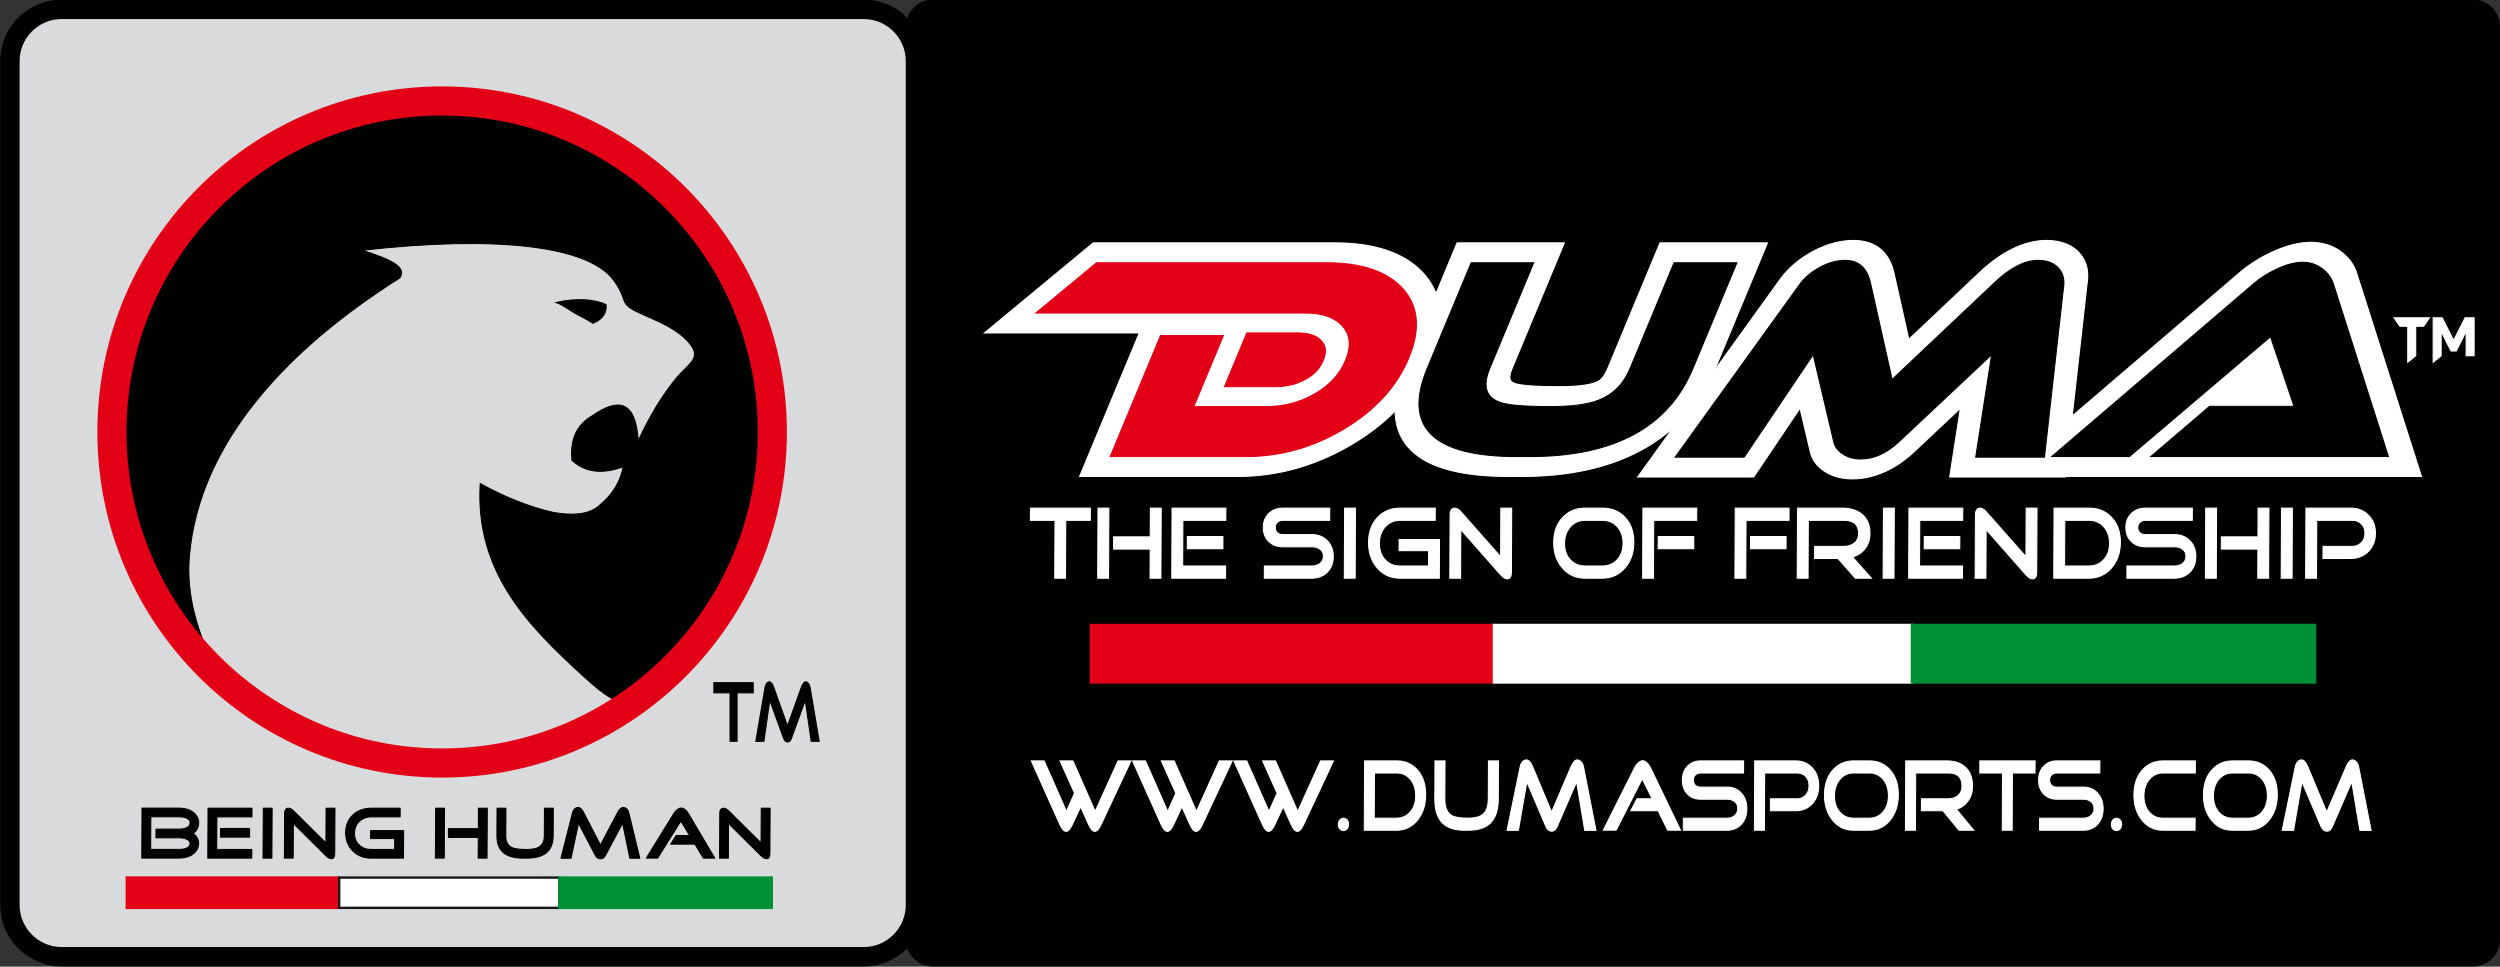
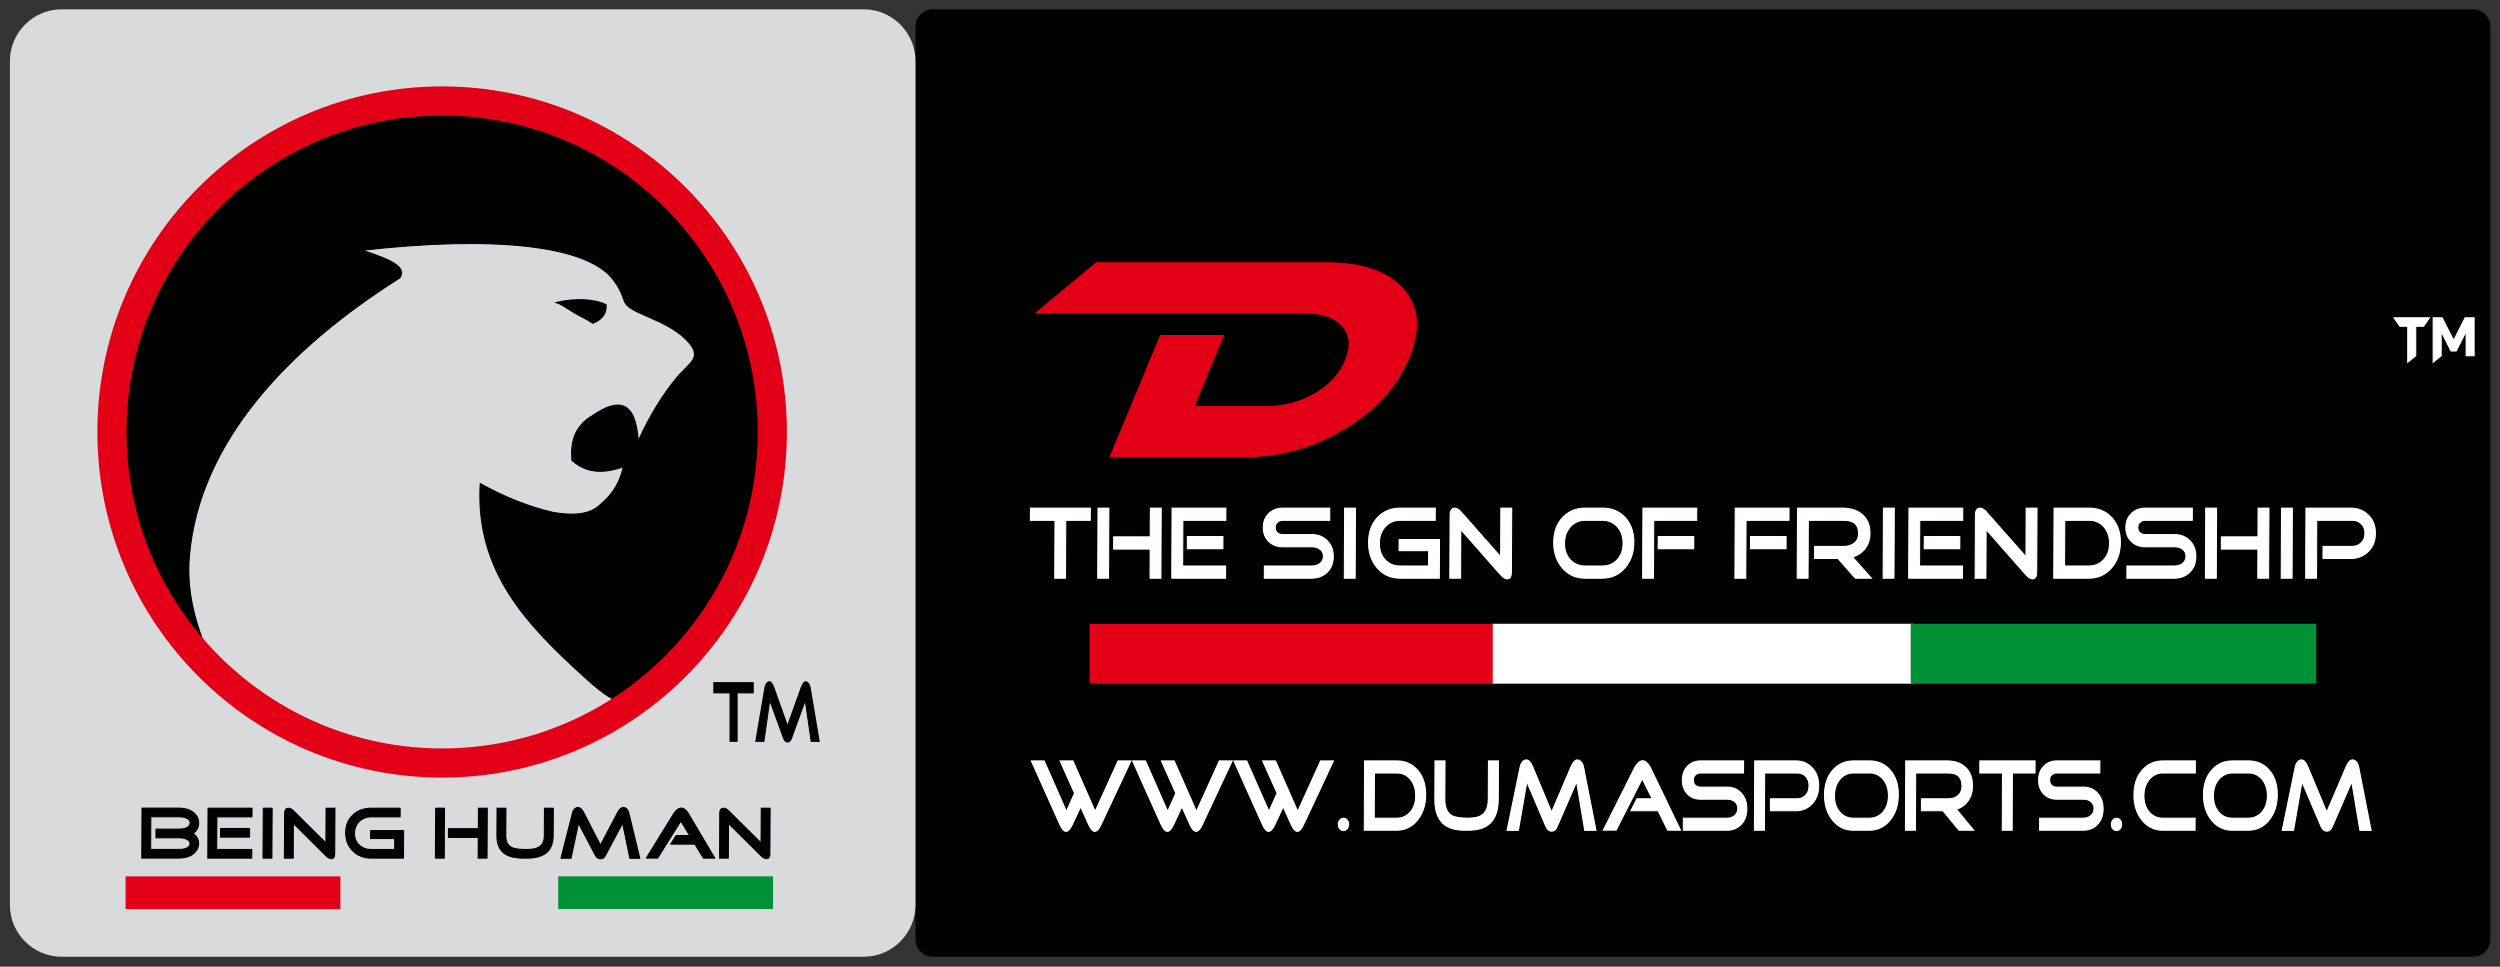
<svg xmlns="http://www.w3.org/2000/svg" width="514.9pt" height="199.1pt" viewBox="0 0 514.9 199.1" version="1.1">
  <rect x="0" y="0" width="514.9" height="199.1" fill="#333333" stroke="none" />
  <defs>
    <clipPath id="clip1">
      <path d="M 165 0 L 514.898 0 L 514.898 199.102 L 165 199.102 Z M 165 0 " />
    </clipPath>
    <clipPath id="clip2">
      <path d="M 0 0 L 212 0 L 212 199.102 L 0 199.102 Z M 0 0 " />
    </clipPath>
  </defs>
  <g id="surface1">
    <path style=" stroke:none;fill-rule:evenodd;fill:rgb(0%,0.784%,0%);fill-opacity:1;" d="M 192.109 1.922 L 509.363 1.922 C 511.32 1.922 512.918 3.52 512.918 5.477 L 512.918 193.496 C 512.918 195.453 511.32 197.051 509.363 197.051 L 192.109 197.051 C 190.152 197.051 188.551 195.453 188.551 193.496 L 188.551 5.477 C 188.551 3.52 190.152 1.922 192.109 1.922 Z M 192.109 1.922 " />
    <g clip-path="url(#clip1)" clip-rule="nonzero">
-       <path style="fill:none;stroke-width:40;stroke-linecap:butt;stroke-linejoin:miter;stroke:rgb(0%,0.784%,0%);stroke-opacity:1;stroke-miterlimit:4;" d="M 1921.094 1971.781 L 5093.633 1971.781 C 5113.203 1971.781 5129.18 1955.805 5129.18 1936.234 L 5129.18 56.039 C 5129.18 36.469 5113.203 20.492 5093.633 20.492 L 1921.094 20.492 C 1901.523 20.492 1885.508 36.469 1885.508 56.039 L 1885.508 1936.234 C 1885.508 1955.805 1901.523 1971.781 1921.094 1971.781 Z M 1921.094 1971.781 " transform="matrix(0.1,0,0,-0.1,0,199.1)" />
-     </g>
+       </g>
    <path style=" stroke:none;fill-rule:evenodd;fill:rgb(85.156%,85.547%,85.938%);fill-opacity:1;" d="M 12.688 1.922 L 177.902 1.922 C 183.758 1.922 188.551 6.711 188.551 12.57 L 188.551 186.402 C 188.551 192.262 183.758 197.051 177.902 197.051 L 12.688 197.051 C 6.828 197.051 2.039 192.262 2.039 186.402 L 2.039 12.57 C 2.039 6.711 6.828 1.922 12.688 1.922 Z M 12.688 1.922 " />
    <g clip-path="url(#clip2)" clip-rule="nonzero">
-       <path style="fill:none;stroke-width:40;stroke-linecap:butt;stroke-linejoin:miter;stroke:rgb(0%,0.784%,0%);stroke-opacity:1;stroke-miterlimit:4;" d="M 126.875 1971.781 L 1779.023 1971.781 C 1837.578 1971.781 1885.508 1923.891 1885.508 1865.297 L 1885.508 126.977 C 1885.508 68.383 1837.578 20.492 1779.023 20.492 L 126.875 20.492 C 68.281 20.492 20.391 68.383 20.391 126.977 L 20.391 1865.297 C 20.391 1923.891 68.281 1971.781 126.875 1971.781 Z M 126.875 1971.781 " transform="matrix(0.1,0,0,-0.1,0,199.1)" />
-     </g>
+       </g>
    <path style="fill-rule:evenodd;fill:rgb(100%,100%,100%);fill-opacity:1;stroke-width:2.16;stroke-linecap:butt;stroke-linejoin:miter;stroke:rgb(100%,100%,100%);stroke-opacity:1;stroke-miterlimit:4;" d="M 2245.586 919.359 L 2195.039 919.359 L 2194.531 800.18 L 2172.344 800.18 L 2172.891 919.359 L 2122.188 919.359 L 2122.266 944.477 L 2245.703 944.477 Z M 2390.977 800.18 L 2368.633 800.18 L 2368.906 860.18 L 2293.594 860.18 L 2293.711 885.297 L 2369.023 885.297 L 2369.297 944.477 L 2391.641 944.477 Z M 2283.164 800.18 L 2260.82 800.18 L 2261.484 944.477 L 2283.828 944.477 Z M 2518.633 860.805 L 2445.352 860.805 L 2445.469 885.922 L 2518.75 885.922 Z M 2524.18 800.18 L 2413.359 800.18 L 2413.984 944.477 L 2524.805 944.477 L 2524.688 919.359 L 2436.25 919.359 L 2435.82 825.297 L 2524.297 825.297 Z M 2746.016 844.789 C 2745.977 831.078 2741.602 820.102 2732.93 811.82 C 2724.609 804.047 2714.258 800.18 2701.875 800.18 L 2603.984 800.18 L 2604.102 825.297 L 2701.992 825.297 C 2708.125 825.297 2713.438 826.859 2717.969 829.945 C 2723.125 833.734 2725.703 838.891 2725.742 845.375 C 2725.781 851.859 2723.164 856.859 2717.93 860.375 C 2713.555 863.344 2708.281 864.828 2702.148 864.828 L 2641.68 864.828 C 2630.547 864.828 2621.211 868.266 2613.711 875.18 C 2605.742 882.641 2601.797 892.484 2601.836 904.789 C 2601.875 916.859 2605.938 926.625 2613.984 934.125 C 2621.523 941.039 2630.898 944.477 2642.031 944.477 L 2738.75 944.477 L 2738.633 919.359 L 2641.914 919.359 C 2637.656 919.359 2634.023 918.031 2631.016 915.297 C 2627.969 912.641 2626.484 909.047 2626.445 904.516 C 2626.445 899.867 2627.93 896.273 2630.898 893.734 C 2633.906 891.234 2637.539 889.945 2641.797 889.945 L 2702.266 889.945 C 2714.688 889.945 2724.961 885.922 2733.203 877.914 C 2741.797 869.477 2746.094 858.422 2746.016 844.789 Z M 2791.094 800.18 L 2768.75 800.18 L 2769.375 944.477 L 2791.719 944.477 Z M 2964.453 800.18 L 2882.93 800.18 C 2864.297 800.18 2848.867 807.133 2836.719 821.078 C 2824.57 835.023 2818.555 852.641 2818.672 873.891 C 2818.75 895.023 2824.883 912.055 2836.992 925.023 C 2849.141 938.031 2864.688 944.477 2883.594 944.477 L 2956.094 944.477 L 2955.977 919.359 L 2883.477 919.359 C 2871.211 919.359 2861.055 914.867 2853.086 906.039 C 2845.078 897.133 2841.055 885.727 2840.977 871.82 C 2840.938 858.031 2844.844 846.82 2852.773 838.188 C 2860.703 829.594 2870.781 825.297 2883.047 825.297 L 2942.227 825.297 L 2942.344 856.82 L 2881.484 856.82 L 2881.602 879.828 L 2964.805 879.828 Z M 3112.891 812.641 C 3112.852 803.344 3110.039 798.695 3104.375 798.695 C 3100.273 798.695 3095.625 801.586 3090.547 807.328 L 3008.672 900.297 L 3008.242 800.18 L 2986.055 800.18 L 2986.641 932.016 C 2986.68 935.375 2987.5 938.305 2989.141 940.766 C 2990.781 943.227 2993.086 944.477 2996.094 944.477 C 3000.234 944.477 3004.492 941.977 3008.828 937.055 L 3090.703 844.359 L 3091.133 944.477 L 3113.516 944.477 Z M 3365.078 873.891 C 3365 852.641 3358.828 835.023 3346.602 821.078 C 3334.414 807.133 3318.906 800.18 3300.117 800.18 L 3264.258 800.18 C 3245.586 800.18 3230.195 807.133 3218.047 821.078 C 3205.898 835.023 3199.883 852.641 3199.961 873.891 C 3200.078 895.023 3206.172 912.055 3218.32 925.023 C 3230.469 938.031 3245.977 944.477 3264.883 944.477 L 3300.781 944.477 C 3319.805 944.477 3335.312 938.031 3347.266 925.023 C 3359.219 912.055 3365.156 895.023 3365.078 873.891 Z M 3342.891 871.82 C 3342.969 885.727 3339.023 897.133 3331.133 906.039 C 3323.203 914.867 3313.047 919.359 3300.664 919.359 L 3264.766 919.359 C 3252.5 919.359 3242.383 914.867 3234.375 906.039 C 3226.406 897.133 3222.383 885.727 3222.305 871.82 C 3222.227 858.031 3226.172 846.82 3234.062 838.188 C 3241.992 829.594 3252.109 825.297 3264.375 825.297 L 3300.234 825.297 C 3312.617 825.297 3322.812 829.594 3330.82 838.188 C 3338.789 846.82 3342.852 858.031 3342.891 871.82 Z M 3488.438 860.805 L 3415.156 860.805 L 3415.273 885.922 L 3488.555 885.922 Z M 3494.492 919.359 L 3406.016 919.359 L 3405.508 800.18 L 3383.164 800.18 L 3383.789 944.477 L 3494.609 944.477 Z M 3678.516 860.805 L 3605.273 860.805 L 3605.352 885.922 L 3678.633 885.922 Z M 3684.609 919.359 L 3596.133 919.359 L 3595.586 800.18 L 3573.242 800.18 L 3573.867 944.477 L 3684.727 944.477 Z M 3854.258 800.18 L 3821.172 800.18 L 3785.469 840.727 L 3737.227 840.727 L 3737.344 865.648 L 3797.422 865.648 C 3805.703 865.648 3812.656 867.719 3818.32 871.82 C 3824.727 876.586 3827.93 883.383 3827.969 892.289 C 3828.047 910.297 3817.969 919.359 3797.695 919.359 L 3724.414 919.359 L 3723.867 800.18 L 3701.523 800.18 L 3702.188 944.477 L 3794.219 944.477 C 3810.742 944.477 3824.062 940.453 3834.18 932.406 C 3845.781 923.266 3851.562 909.828 3851.445 892.055 C 3851.406 879.945 3847.969 869.516 3841.172 860.805 C 3834.883 852.641 3826.328 846.938 3815.547 843.695 Z M 3900.82 800.18 L 3878.477 800.18 L 3879.141 944.477 L 3901.484 944.477 Z M 4036.328 860.805 L 3963.086 860.805 L 3963.203 885.922 L 4036.445 885.922 Z M 4041.875 800.18 L 3931.055 800.18 L 3931.719 944.477 L 4042.539 944.477 L 4042.422 919.359 L 3953.945 919.359 L 3953.516 825.297 L 4041.992 825.297 Z M 4194.844 812.641 C 4194.805 803.344 4191.953 798.695 4186.328 798.695 C 4182.188 798.695 4177.578 801.586 4172.461 807.328 L 4090.625 900.297 L 4090.156 800.18 L 4068.008 800.18 L 4068.594 932.016 C 4068.633 935.375 4069.453 938.305 4071.055 940.766 C 4072.695 943.227 4075.039 944.477 4078.047 944.477 C 4082.188 944.477 4086.406 941.977 4090.781 937.055 L 4172.656 844.359 L 4173.086 944.477 L 4195.43 944.477 Z M 4367.188 873.891 C 4367.07 852.641 4360.938 835.023 4348.711 821.078 C 4336.523 807.133 4321.016 800.18 4302.227 800.18 L 4229.922 800.18 L 4230.547 944.477 L 4302.891 944.477 C 4321.797 944.477 4337.266 938.031 4349.297 925.023 C 4361.328 912.055 4367.266 895.023 4367.188 873.891 Z M 4344.805 871.82 C 4344.883 885.727 4340.938 897.133 4333.047 906.039 C 4325.117 914.867 4315.039 919.359 4302.773 919.359 L 4252.617 919.359 L 4252.188 825.297 L 4302.344 825.297 C 4314.609 825.297 4324.766 829.594 4332.734 838.188 C 4340.742 846.82 4344.766 858.031 4344.805 871.82 Z M 4522.578 844.789 C 4522.539 831.078 4518.164 820.102 4509.453 811.82 C 4501.172 804.047 4490.82 800.18 4478.438 800.18 L 4380.547 800.18 L 4380.664 825.297 L 4478.555 825.297 C 4484.688 825.297 4490 826.859 4494.531 829.945 C 4499.688 833.734 4502.266 838.891 4502.305 845.375 C 4502.344 851.859 4499.727 856.859 4494.492 860.375 C 4490.117 863.344 4484.844 864.828 4478.711 864.828 L 4418.242 864.828 C 4407.07 864.828 4397.773 868.266 4390.273 875.18 C 4382.305 882.641 4378.359 892.484 4378.398 904.789 C 4378.438 916.859 4382.5 926.625 4390.547 934.125 C 4398.086 941.039 4407.461 944.477 4418.594 944.477 L 4515.312 944.477 L 4515.195 919.359 L 4418.477 919.359 C 4414.219 919.359 4410.586 918.031 4407.578 915.297 C 4404.531 912.641 4403.008 909.047 4403.008 904.516 C 4403.008 899.867 4404.453 896.273 4407.461 893.734 C 4410.469 891.234 4414.102 889.945 4418.359 889.945 L 4478.828 889.945 C 4491.211 889.945 4501.523 885.922 4509.766 877.914 C 4518.359 869.477 4522.656 858.422 4522.578 844.789 Z M 4672.461 800.18 L 4650.117 800.18 L 4650.391 860.18 L 4575.039 860.18 L 4575.156 885.297 L 4650.508 885.297 L 4650.742 944.477 L 4673.125 944.477 Z M 4564.648 800.18 L 4542.305 800.18 L 4542.93 944.477 L 4565.273 944.477 Z M 4720.742 800.18 L 4698.398 800.18 L 4699.023 944.477 L 4721.367 944.477 Z M 4892.461 892.484 C 4892.383 876.703 4887.188 863.969 4876.875 854.281 C 4867.305 845.219 4855.352 840.727 4840.938 840.727 L 4784.414 840.727 L 4784.531 865.648 L 4844.609 865.648 C 4851.992 865.648 4858.203 868.109 4863.242 873.07 C 4868.281 878.031 4870.82 884.516 4870.859 892.68 C 4870.898 900.883 4868.438 907.328 4863.438 912.133 C 4858.438 916.938 4852.266 919.359 4844.883 919.359 L 4771.602 919.359 L 4771.094 800.18 L 4748.711 800.18 L 4749.375 944.477 L 4841.406 944.477 C 4855.82 944.477 4867.734 939.867 4877.227 930.727 C 4887.461 921.156 4892.539 908.422 4892.461 892.484 Z M 4892.461 892.484 " transform="matrix(0.1,0,0,-0.1,0,199.1)" />
    <path style="fill-rule:evenodd;fill:rgb(0%,0.784%,0%);fill-opacity:1;stroke-width:2.16;stroke-linecap:butt;stroke-linejoin:miter;stroke:rgb(0%,0.784%,0%);stroke-opacity:1;stroke-miterlimit:4;" d="M 4582.617 1178.734 L 4670.117 1178.891 L 4649.805 1238.539 Z M 4582.617 1178.734 " transform="matrix(0.1,0,0,-0.1,0,199.1)" />
-     <path style="fill-rule:evenodd;fill:rgb(100%,100%,100%);fill-opacity:1;stroke-width:2.16;stroke-linecap:butt;stroke-linejoin:miter;stroke:rgb(100%,100%,100%);stroke-opacity:1;stroke-miterlimit:4;" d="M 2873.516 1144.438 L 2869.961 1140.883 L 2864.414 1135.609 L 2858.75 1130.336 L 2852.93 1125.219 L 2846.992 1120.102 L 2840.898 1115.102 L 2834.727 1110.219 L 2828.438 1105.336 L 2821.992 1100.609 L 2815.43 1095.922 L 2808.789 1091.352 L 2802.031 1086.898 L 2795.156 1082.484 L 2788.164 1078.188 L 2781.094 1073.969 L 2773.984 1069.906 L 2766.836 1065.922 L 2759.609 1062.094 L 2752.383 1058.422 L 2745.117 1054.828 L 2737.773 1051.391 L 2730.43 1048.109 L 2723.086 1044.906 L 2715.664 1041.898 L 2708.203 1038.969 L 2700.742 1036.234 L 2693.281 1033.617 L 2685.742 1031.117 L 2678.203 1028.773 L 2670.664 1026.547 L 2663.086 1024.477 L 2655.508 1022.562 L 2647.93 1020.727 L 2640.312 1019.086 L 2632.695 1017.562 L 2625.078 1016.156 L 2617.461 1014.945 L 2609.844 1013.812 L 2602.188 1012.836 L 2594.57 1011.977 L 2586.914 1011.273 L 2579.258 1010.688 L 2571.641 1010.219 L 2563.984 1009.906 L 2556.328 1009.711 L 2548.906 1009.672 L 2223.555 1009.672 L 2346.484 1305.297 L 2027.461 1305.297 L 2251.641 1490.805 L 2748.945 1490.805 L 2756.406 1490.727 L 2763.945 1490.609 L 2771.367 1490.258 L 2778.672 1489.867 L 2785.82 1489.281 L 2792.93 1488.656 L 2799.883 1487.875 L 2806.758 1486.938 L 2813.477 1485.922 L 2820.117 1484.789 L 2826.602 1483.461 L 2833.008 1482.055 L 2839.258 1480.492 L 2845.391 1478.812 L 2851.406 1477.016 L 2857.344 1475.102 L 2863.086 1473.031 L 2868.711 1470.844 L 2874.219 1468.539 L 2879.609 1466.039 L 2884.805 1463.461 L 2889.922 1460.766 L 2894.883 1457.914 L 2899.688 1454.945 L 2904.375 1451.859 L 2908.906 1448.617 L 2913.281 1445.258 L 2917.539 1441.781 L 2921.602 1438.148 L 2925.586 1434.438 L 2929.375 1430.609 L 2933.008 1426.586 L 2936.523 1422.445 L 2939.844 1418.266 L 2942.969 1413.969 L 2945.898 1409.555 L 2948.633 1405.062 L 2951.211 1400.492 L 2953.555 1395.805 L 2955.742 1391.039 L 2957.617 1386.469 L 3001.016 1490.805 L 3221.875 1490.805 L 3114.453 1232.484 L 3113.438 1229.945 L 3112.617 1227.797 L 3111.953 1225.766 L 3111.367 1223.852 L 3110.859 1222.055 L 3110.469 1220.375 L 3110.156 1218.852 L 3109.961 1217.406 L 3109.766 1216.078 L 3109.688 1214.906 L 3109.688 1212.797 L 3109.766 1211.898 L 3109.883 1211.078 L 3110.195 1209.672 L 3110.43 1209.008 L 3110.664 1208.422 L 3110.938 1207.875 L 3111.25 1207.328 L 3111.953 1206.312 L 3112.422 1205.844 L 3112.93 1205.297 L 3113.516 1204.789 L 3114.141 1204.281 L 3114.883 1203.773 L 3115.742 1203.266 L 3116.719 1202.719 L 3117.773 1202.172 L 3118.984 1201.664 L 3120.781 1201.039 L 3121.523 1200.727 L 3122.07 1200.531 L 3122.852 1200.297 L 3124.883 1199.789 L 3126.172 1199.477 L 3127.656 1199.203 L 3129.297 1198.891 L 3131.133 1198.578 L 3133.047 1198.305 L 3135.156 1197.992 L 3137.422 1197.719 L 3139.844 1197.406 L 3142.383 1197.172 L 3145.078 1196.898 L 3147.93 1196.664 L 3150.898 1196.391 L 3154.023 1196.156 L 3157.227 1195.961 L 3160.625 1195.766 L 3164.102 1195.609 L 3167.734 1195.414 L 3171.484 1195.258 L 3175.391 1195.102 L 3179.414 1194.984 L 3183.555 1194.906 L 3187.852 1194.789 L 3192.266 1194.789 L 3196.758 1194.672 L 3201.406 1194.633 L 3206.172 1194.594 L 3214.805 1194.594 L 3218.438 1194.633 L 3221.992 1194.711 L 3225.469 1194.789 L 3228.906 1194.867 L 3232.188 1195.023 L 3235.43 1195.219 L 3238.633 1195.336 L 3241.719 1195.531 L 3244.727 1195.727 L 3247.617 1195.961 L 3250.469 1196.234 L 3253.203 1196.469 L 3255.859 1196.781 L 3258.398 1197.094 L 3260.898 1197.406 L 3263.281 1197.719 L 3265.547 1198.109 L 3267.734 1198.422 L 3269.805 1198.812 L 3271.758 1199.164 L 3273.633 1199.555 L 3275.352 1199.945 L 3276.992 1200.336 L 3278.555 1200.688 L 3279.961 1201.078 L 3281.25 1201.469 L 3282.461 1201.859 L 3283.516 1202.133 L 3284.414 1202.445 L 3285.195 1202.719 L 3286.25 1203.148 L 3287.812 1203.773 L 3288.75 1204.203 L 3289.648 1204.594 L 3290.43 1204.984 L 3291.172 1205.336 L 3291.875 1205.727 L 3293.75 1206.898 L 3294.922 1207.758 L 3296.094 1208.695 L 3296.719 1209.281 L 3297.344 1209.906 L 3298.008 1210.492 L 3298.711 1211.234 L 3299.414 1212.016 L 3300.117 1212.836 L 3300.898 1213.773 L 3301.68 1214.789 L 3302.539 1215.922 L 3303.398 1217.133 L 3304.219 1218.422 L 3305.078 1219.789 L 3305.977 1221.273 L 3306.875 1222.836 L 3307.773 1224.516 L 3308.672 1226.312 L 3309.609 1228.227 L 3310.508 1230.219 L 3311.484 1232.484 L 3418.906 1490.805 L 3640.312 1490.805 L 3532.617 1231.859 L 3530.625 1227.289 L 3665.82 1414.828 L 3668.516 1418.539 L 3671.797 1422.719 L 3675.234 1426.781 L 3678.828 1430.883 L 3682.578 1434.867 L 3686.484 1438.773 L 3690.547 1442.602 L 3694.727 1446.312 L 3699.062 1449.945 L 3703.477 1453.461 L 3708.047 1456.859 L 3712.695 1460.219 L 3717.383 1463.305 L 3722.188 1466.352 L 3727.07 1469.281 L 3732.109 1472.133 L 3737.266 1474.867 L 3742.5 1477.523 L 3747.812 1479.984 L 3753.203 1482.289 L 3758.633 1484.438 L 3764.102 1486.469 L 3769.57 1488.227 L 3775.039 1489.828 L 3780.508 1491.234 L 3785.977 1492.484 L 3791.406 1493.539 L 3796.797 1494.359 L 3802.148 1494.984 L 3807.383 1495.414 L 3812.617 1495.688 L 3817.773 1495.766 L 3822.148 1495.688 L 3826.484 1495.453 L 3830.664 1495.062 L 3834.805 1494.516 L 3838.828 1493.773 L 3842.773 1492.914 L 3846.602 1491.859 L 3850.312 1490.688 L 3853.906 1489.359 L 3857.344 1487.836 L 3860.625 1486.234 L 3863.828 1484.477 L 3866.875 1482.562 L 3869.766 1480.609 L 3872.5 1478.461 L 3875.117 1476.195 L 3877.617 1473.852 L 3879.961 1471.469 L 3882.148 1468.891 L 3884.258 1466.273 L 3886.211 1463.578 L 3888.047 1460.766 L 3889.766 1457.914 L 3891.406 1454.945 L 3892.93 1451.938 L 3894.336 1448.852 L 3895.625 1445.648 L 3896.875 1442.445 L 3897.969 1439.125 L 3899.023 1435.727 L 3899.961 1432.289 L 3900.82 1428.852 L 3931.406 1292.133 L 4076.016 1428.734 L 4079.492 1431.977 L 4083.281 1435.453 L 4087.07 1438.852 L 4090.938 1442.172 L 4094.844 1445.414 L 4098.75 1448.578 L 4102.695 1451.703 L 4106.719 1454.789 L 4110.781 1457.719 L 4114.883 1460.609 L 4119.023 1463.422 L 4123.242 1466.117 L 4127.5 1468.734 L 4131.797 1471.312 L 4136.133 1473.734 L 4140.586 1476.117 L 4145.078 1478.383 L 4149.57 1480.492 L 4154.141 1482.523 L 4158.75 1484.438 L 4163.398 1486.195 L 4168.047 1487.836 L 4172.734 1489.359 L 4177.461 1490.648 L 4182.148 1491.859 L 4186.836 1492.914 L 4191.523 1493.773 L 4196.211 1494.516 L 4200.781 1495.062 L 4205.312 1495.453 L 4209.805 1495.688 L 4214.219 1495.766 L 4219.375 1495.688 L 4224.414 1495.414 L 4229.297 1494.984 L 4234.18 1494.359 L 4238.906 1493.539 L 4243.516 1492.484 L 4247.969 1491.273 L 4252.305 1489.867 L 4256.484 1488.227 L 4260.508 1486.469 L 4264.336 1484.438 L 4268.008 1482.289 L 4271.484 1479.906 L 4274.766 1477.445 L 4277.852 1474.789 L 4280.703 1471.977 L 4283.32 1469.125 L 4285.703 1466.195 L 4287.93 1463.188 L 4289.961 1460.102 L 4291.836 1456.859 L 4293.516 1453.539 L 4295 1450.062 L 4296.289 1446.508 L 4297.422 1442.797 L 4298.32 1439.086 L 4299.023 1435.297 L 4299.492 1431.352 L 4299.805 1427.406 L 4299.883 1423.383 L 4299.805 1419.281 L 4299.492 1415.258 L 4267.93 1134.164 L 4611.406 1428.227 L 4614.375 1430.805 L 4618.164 1433.969 L 4621.992 1436.977 L 4625.898 1439.984 L 4629.883 1442.914 L 4633.906 1445.766 L 4638.008 1448.578 L 4642.188 1451.312 L 4646.406 1453.969 L 4650.664 1456.547 L 4654.961 1459.086 L 4659.336 1461.547 L 4663.75 1463.969 L 4668.242 1466.273 L 4672.734 1468.539 L 4677.5 1470.844 L 4682.812 1473.227 L 4687.891 1475.453 L 4693.047 1477.562 L 4698.203 1479.555 L 4703.359 1481.391 L 4708.477 1483.148 L 4713.633 1484.711 L 4718.789 1486.156 L 4723.984 1487.484 L 4729.102 1488.617 L 4734.219 1489.594 L 4739.336 1490.414 L 4744.453 1491.078 L 4749.492 1491.547 L 4754.492 1491.859 L 4759.414 1491.898 L 4764.297 1491.859 L 4769.102 1491.547 L 4773.75 1491.078 L 4778.359 1490.453 L 4782.852 1489.633 L 4787.188 1488.617 L 4791.406 1487.484 L 4795.547 1486.156 L 4799.531 1484.711 L 4803.398 1483.109 L 4807.109 1481.352 L 4810.742 1479.477 L 4814.219 1477.445 L 4817.617 1475.297 L 4820.859 1473.109 L 4824.023 1470.648 L 4826.719 1468.422 L 4829.258 1466.195 L 4831.719 1463.891 L 4834.062 1461.547 L 4836.328 1459.086 L 4838.438 1456.586 L 4840.508 1454.008 L 4842.461 1451.352 L 4844.297 1448.617 L 4846.016 1445.844 L 4847.617 1442.992 L 4849.102 1440.102 L 4850.508 1437.094 L 4851.758 1434.086 L 4852.93 1431.039 L 4853.906 1428.148 L 4987.266 1009.672 L 4253.906 1009.672 L 4253.789 1008.578 L 4015.586 1008.578 L 4037.617 1150.141 L 3941.25 1059.633 L 3938.008 1056.703 L 3934.688 1053.734 L 3931.289 1050.844 L 3927.812 1048.031 L 3924.297 1045.258 L 3920.703 1042.523 L 3917.07 1039.867 L 3913.359 1037.289 L 3909.57 1034.789 L 3905.781 1032.328 L 3901.836 1029.945 L 3897.93 1027.719 L 3893.906 1025.492 L 3889.844 1023.383 L 3885.781 1021.391 L 3881.68 1019.477 L 3877.5 1017.719 L 3873.281 1015.961 L 3869.102 1014.398 L 3864.883 1012.953 L 3860.625 1011.586 L 3856.406 1010.375 L 3852.148 1009.242 L 3847.93 1008.266 L 3843.75 1007.406 L 3839.57 1006.664 L 3835.43 1006.039 L 3831.289 1005.609 L 3827.227 1005.219 L 3823.203 1004.906 L 3815.234 1004.672 L 3811.172 1004.789 L 3807.109 1004.945 L 3803.086 1005.258 L 3799.18 1005.688 L 3795.273 1006.234 L 3791.484 1006.938 L 3787.773 1007.719 L 3784.18 1008.656 L 3780.625 1009.672 L 3777.148 1010.844 L 3773.828 1012.133 L 3770.547 1013.539 L 3767.383 1014.984 L 3764.297 1016.547 L 3761.328 1018.227 L 3758.477 1020.023 L 3755.703 1021.859 L 3753.086 1023.734 L 3750.508 1025.766 L 3748.086 1027.836 L 3745.781 1030.023 L 3743.555 1032.289 L 3741.445 1034.672 L 3739.453 1037.133 L 3737.617 1039.633 L 3735.898 1042.289 L 3734.297 1044.984 L 3732.891 1047.797 L 3731.562 1050.688 L 3730.43 1053.656 L 3729.453 1056.703 L 3728.672 1059.594 L 3707.266 1150.141 L 3611.914 1008.578 L 3372.969 1008.578 L 3445.82 1109.594 L 3441.875 1106.039 L 3430.391 1096.664 L 3418.438 1087.719 L 3406.055 1079.242 L 3393.281 1071.234 L 3380.117 1063.773 L 3366.641 1056.859 L 3352.852 1050.414 L 3338.789 1044.477 L 3324.492 1039.086 L 3309.922 1034.203 L 3295.156 1029.789 L 3280.117 1025.844 L 3264.883 1022.367 L 3249.414 1019.359 L 3233.672 1016.703 L 3217.734 1014.516 L 3201.562 1012.758 L 3185.117 1011.391 L 3168.398 1010.414 L 3151.445 1009.867 L 3134.492 1009.672 L 3106.758 1009.672 L 3089.922 1009.867 L 3073.438 1010.414 L 3057.539 1011.391 L 3042.227 1012.758 L 3027.5 1014.516 L 3013.359 1016.703 L 2999.805 1019.359 L 2986.875 1022.367 L 2974.531 1025.844 L 2962.812 1029.789 L 2951.68 1034.203 L 2941.172 1039.086 L 2931.367 1044.477 L 2922.227 1050.414 L 2913.789 1056.859 L 2906.094 1063.773 L 2899.141 1071.234 L 2893.008 1079.242 L 2887.656 1087.719 L 2883.164 1096.664 L 2879.531 1106.039 L 2876.719 1115.883 L 2874.766 1126.117 L 2873.711 1136.703 Z M 2567.93 1305.297 L 2521.875 1194.594 L 2625.391 1194.594 L 2628.164 1194.633 L 2630.664 1194.672 L 2633.125 1194.789 L 2637.969 1195.062 L 2640.312 1195.258 L 2642.617 1195.492 L 2644.922 1195.766 L 2647.188 1196.078 L 2649.375 1196.469 L 2651.523 1196.781 L 2653.672 1197.172 L 2655.781 1197.602 L 2657.852 1198.109 L 2659.844 1198.539 L 2661.875 1199.047 L 2663.867 1199.594 L 2667.695 1200.766 L 2669.609 1201.391 L 2671.484 1202.055 L 2673.32 1202.719 L 2675.156 1203.422 L 2678.75 1204.906 L 2680.547 1205.688 L 2682.344 1206.508 L 2684.062 1207.367 L 2687.578 1209.164 L 2691.094 1211.117 L 2692.773 1212.094 L 2694.375 1213.109 L 2695.898 1214.047 L 2697.383 1215.023 L 2698.789 1216.039 L 2700.156 1216.977 L 2701.484 1217.953 L 2702.773 1218.969 L 2703.984 1219.906 L 2705.156 1220.922 L 2706.328 1221.898 L 2708.516 1223.969 L 2711.602 1227.055 L 2712.539 1228.148 L 2713.516 1229.242 L 2714.453 1230.375 L 2715.352 1231.547 L 2716.289 1232.758 L 2717.188 1234.008 L 2718.047 1235.297 L 2719.766 1237.953 L 2720.625 1239.359 L 2721.445 1240.844 L 2722.227 1242.328 L 2723.008 1243.891 L 2723.789 1245.492 L 2724.531 1247.133 L 2725.273 1248.852 L 2725.938 1250.531 L 2726.562 1252.172 L 2727.148 1253.812 L 2727.656 1255.336 L 2728.086 1256.859 L 2728.477 1258.344 L 2728.828 1259.789 L 2729.102 1261.117 L 2729.336 1262.445 L 2729.531 1263.812 L 2729.688 1265.102 L 2729.766 1266.312 L 2729.805 1267.523 L 2729.805 1268.734 L 2729.727 1271.039 L 2729.609 1272.094 L 2729.453 1273.227 L 2729.258 1274.359 L 2728.984 1275.375 L 2728.711 1276.469 L 2728.359 1277.562 L 2728.008 1278.617 L 2727.578 1279.672 L 2727.109 1280.688 L 2726.602 1281.781 L 2726.016 1282.836 L 2725.391 1283.891 L 2724.688 1284.906 L 2723.945 1286.039 L 2722.227 1288.109 L 2721.328 1289.125 L 2720.352 1290.219 L 2718.32 1292.094 L 2717.266 1292.953 L 2716.133 1293.852 L 2715 1294.711 L 2713.867 1295.453 L 2712.695 1296.234 L 2711.445 1296.977 L 2710.156 1297.719 L 2708.867 1298.344 L 2707.539 1298.969 L 2704.648 1300.219 L 2703.203 1300.766 L 2701.68 1301.273 L 2700.078 1301.781 L 2698.398 1302.289 L 2696.758 1302.719 L 2695 1303.109 L 2693.164 1303.461 L 2691.289 1303.773 L 2689.375 1304.086 L 2687.422 1304.359 L 2685.352 1304.633 L 2683.203 1304.828 L 2681.016 1304.984 L 2678.789 1305.141 L 2676.445 1305.219 L 2674.062 1305.297 L 2567.891 1305.297 Z M 2567.93 1305.297 " transform="matrix(0.1,0,0,-0.1,0,199.1)" />
    <path style="fill-rule:evenodd;fill:rgb(0%,0.784%,0%);fill-opacity:1;stroke-width:2.16;stroke-linecap:butt;stroke-linejoin:miter;stroke:rgb(0%,0.784%,0%);stroke-opacity:1;stroke-miterlimit:4;" d="M 4429.688 1050.648 L 4550.781 1154.164 L 4724.727 1154.164 L 4676.289 1297.562 L 4385.781 1050.648 L 4225.664 1050.648 L 4640.273 1405.531 C 4653.633 1417.328 4669.688 1427.719 4688.398 1436.547 C 4708.984 1446.117 4726.953 1450.922 4742.383 1450.922 C 4758.164 1450.922 4772.148 1446.117 4784.375 1436.547 C 4795.078 1428.031 4802.344 1417.719 4806.133 1405.531 L 4919.219 1050.648 Z M 4429.688 1050.648 " transform="matrix(0.1,0,0,-0.1,0,199.1)" />
    <path style="fill-rule:evenodd;fill:rgb(0%,0.784%,0%);fill-opacity:1;stroke-width:2.16;stroke-linecap:butt;stroke-linejoin:miter;stroke:rgb(0%,0.784%,0%);stroke-opacity:1;stroke-miterlimit:4;" d="M 4210.781 1049.516 L 4069.18 1049.516 L 4101.953 1260.453 L 3910.391 1080.531 C 3885.312 1057.289 3859.297 1045.648 3832.305 1045.648 C 3818.438 1045.648 3806.328 1048.969 3796.016 1055.609 C 3785.664 1062.289 3779.297 1070.609 3776.875 1080.531 L 3734.375 1260.453 L 3592.344 1049.516 L 3450.156 1049.516 L 3705.586 1403.852 C 3715.781 1418.266 3729.766 1430.336 3747.539 1440.141 C 3765.273 1449.906 3783.008 1454.789 3800.742 1454.789 C 3828.086 1454.789 3845.352 1439.281 3852.5 1408.305 L 3896.992 1209.555 L 4107.383 1408.305 C 4139.922 1439.281 4169.844 1454.789 4197.227 1454.789 C 4215.312 1454.789 4229.102 1449.906 4238.516 1440.141 C 4247.93 1430.336 4251.953 1418.266 4250.586 1403.852 Z M 4210.781 1049.516 " transform="matrix(0.1,0,0,-0.1,0,199.1)" />
    <path style="fill-rule:evenodd;fill:rgb(0%,0.784%,0%);fill-opacity:1;stroke-width:2.16;stroke-linecap:butt;stroke-linejoin:miter;stroke:rgb(0%,0.784%,0%);stroke-opacity:1;stroke-miterlimit:4;" d="M 3486.836 1232.289 C 3436.484 1111.156 3324.609 1050.648 3151.211 1050.648 L 3124.062 1050.648 C 2950.664 1050.648 2889.141 1111.156 2939.492 1232.289 L 3029.961 1449.828 L 3158.828 1449.828 L 3068.359 1232.289 C 3053.32 1196.078 3060.234 1172.797 3089.062 1162.484 C 3104.336 1156.586 3139.336 1153.617 3194.023 1153.617 C 3237.578 1153.617 3270.43 1158.031 3292.617 1166.898 C 3322.422 1178.344 3343.984 1200.141 3357.344 1232.289 L 3447.812 1449.828 L 3577.305 1449.828 Z M 3486.836 1232.289 " transform="matrix(0.1,0,0,-0.1,0,199.1)" />
-     <path style="fill-rule:evenodd;fill:rgb(89.062%,0%,8.617%);fill-opacity:1;stroke-width:2.16;stroke-linecap:butt;stroke-linejoin:miter;stroke:rgb(89.062%,0%,8.617%);stroke-opacity:1;stroke-miterlimit:4;" d="M 2567.93 1305.297 L 2521.875 1194.594 L 2625.391 1194.594 L 2628.164 1194.633 L 2630.664 1194.672 L 2633.125 1194.789 L 2637.969 1195.062 L 2640.312 1195.258 L 2642.617 1195.492 L 2644.922 1195.766 L 2647.188 1196.078 L 2649.375 1196.469 L 2651.523 1196.781 L 2653.672 1197.172 L 2655.781 1197.602 L 2657.852 1198.109 L 2659.844 1198.539 L 2661.875 1199.047 L 2663.867 1199.594 L 2667.695 1200.766 L 2669.609 1201.391 L 2671.484 1202.016 L 2675.156 1203.422 L 2678.75 1204.906 L 2680.547 1205.688 L 2682.344 1206.508 L 2684.062 1207.367 L 2687.578 1209.164 L 2691.094 1211.117 L 2692.773 1212.094 L 2694.375 1213.109 L 2695.898 1214.047 L 2697.383 1215.023 L 2698.789 1216.039 L 2700.156 1216.977 L 2701.484 1217.953 L 2702.773 1218.969 L 2703.984 1219.906 L 2705.195 1220.922 L 2706.328 1221.898 L 2708.516 1223.969 L 2710.586 1226.039 L 2711.562 1227.055 L 2713.516 1229.242 L 2714.453 1230.375 L 2715.352 1231.547 L 2716.25 1232.758 L 2717.188 1234.008 L 2718.047 1235.297 L 2719.766 1237.953 L 2720.625 1239.398 L 2721.445 1240.844 L 2722.227 1242.328 L 2723.008 1243.891 L 2723.789 1245.492 L 2724.531 1247.133 L 2725.273 1248.852 L 2725.938 1250.531 L 2726.562 1252.172 L 2727.148 1253.812 L 2727.656 1255.375 L 2728.086 1256.859 L 2728.477 1258.344 L 2728.828 1259.789 L 2729.102 1261.117 L 2729.336 1262.445 L 2729.531 1263.812 L 2729.688 1265.102 L 2729.766 1266.312 L 2729.805 1267.523 L 2729.805 1269.867 L 2729.727 1271.039 L 2729.609 1272.094 L 2729.453 1273.227 L 2729.258 1274.359 L 2729.023 1275.375 L 2728.398 1277.562 L 2728.008 1278.617 L 2727.578 1279.672 L 2727.109 1280.688 L 2726.602 1281.781 L 2726.016 1282.836 L 2725.391 1283.891 L 2724.688 1284.906 L 2723.945 1286.039 L 2723.125 1287.055 L 2722.266 1288.109 L 2721.328 1289.125 L 2720.352 1290.219 L 2718.32 1292.094 L 2717.266 1292.953 L 2716.172 1293.852 L 2715.039 1294.711 L 2713.867 1295.492 L 2712.695 1296.234 L 2711.445 1296.977 L 2710.156 1297.719 L 2708.867 1298.344 L 2707.539 1298.969 L 2706.133 1299.594 L 2704.648 1300.219 L 2703.203 1300.766 L 2701.68 1301.273 L 2700.078 1301.781 L 2698.438 1302.289 L 2696.758 1302.719 L 2695 1303.109 L 2693.164 1303.461 L 2691.289 1303.773 L 2689.375 1304.086 L 2687.422 1304.359 L 2685.352 1304.633 L 2683.203 1304.828 L 2681.016 1304.984 L 2678.789 1305.141 L 2676.484 1305.219 L 2674.062 1305.297 Z M 2567.93 1305.297 " transform="matrix(0.1,0,0,-0.1,0,199.1)" />
    <path style="fill-rule:evenodd;fill:rgb(89.062%,0%,8.617%);fill-opacity:1;stroke-width:2.16;stroke-linecap:butt;stroke-linejoin:miter;stroke:rgb(89.062%,0%,8.617%);stroke-opacity:1;stroke-miterlimit:4;" d="M 2901.641 1253.812 C 2877.383 1195.492 2833.438 1147.055 2769.844 1108.539 C 2706.211 1069.906 2638.164 1050.648 2565.742 1050.648 L 2286.562 1050.648 L 2390.156 1299.789 L 2519.648 1299.789 L 2492.539 1234.633 L 2458.867 1153.617 L 2608.555 1153.617 C 2644.375 1153.617 2677.5 1162.367 2707.93 1179.906 C 2738.32 1197.445 2759.453 1220.414 2771.25 1248.852 C 2783.086 1277.289 2781.133 1300.609 2765.43 1318.891 C 2749.727 1337.133 2724.102 1346.273 2688.672 1346.273 L 2133.281 1346.273 L 2258.398 1449.828 L 2731.719 1449.828 C 2805.312 1449.828 2858.086 1431.742 2890.078 1395.609 C 2922.031 1359.398 2925.898 1312.133 2901.641 1253.812 Z M 2901.641 1253.812 " transform="matrix(0.1,0,0,-0.1,0,199.1)" />
    <path style="fill-rule:evenodd;fill:rgb(100%,100%,100%);fill-opacity:1;stroke-width:2.16;stroke-linecap:butt;stroke-linejoin:miter;stroke:rgb(100%,100%,100%);stroke-opacity:1;stroke-miterlimit:4;" d="M 2329.258 423.852 L 2267.773 292.719 C 2263.477 283.383 2259.18 278.695 2254.883 278.695 C 2250.625 278.695 2246.367 283.383 2242.148 292.719 L 2225.703 329.359 L 2208.555 292.719 C 2204.258 283.383 2199.961 278.695 2195.703 278.695 C 2191.445 278.695 2187.188 283.383 2182.969 292.719 L 2124.141 423.852 L 2150.625 423.852 L 2196.406 319.906 L 2213.164 357.328 L 2183.32 423.852 L 2209.805 423.852 L 2255.586 319.906 L 2302.773 423.852 Z M 2537.812 423.852 L 2476.367 292.719 C 2472.031 283.383 2467.734 278.695 2463.477 278.695 C 2459.219 278.695 2454.961 283.383 2450.742 292.719 L 2434.258 329.359 L 2417.148 292.719 C 2412.852 283.383 2408.555 278.695 2404.297 278.695 C 2400 278.695 2395.781 283.383 2391.523 292.719 L 2332.695 423.852 L 2359.18 423.852 L 2404.961 319.906 L 2421.758 357.328 L 2391.914 423.852 L 2418.398 423.852 L 2464.18 319.906 L 2511.328 423.852 Z M 2746.406 423.852 L 2684.922 292.719 C 2680.625 283.383 2676.328 278.695 2672.07 278.695 C 2667.812 278.695 2663.555 283.383 2659.336 292.719 L 2642.852 329.359 L 2625.742 292.719 C 2621.445 283.383 2617.148 278.695 2612.891 278.695 C 2608.594 278.695 2604.336 283.383 2600.117 292.719 L 2541.289 423.852 L 2567.773 423.852 L 2613.555 319.906 L 2630.352 357.328 L 2600.508 423.852 L 2626.992 423.852 L 2672.773 319.906 L 2719.922 423.852 Z M 2777.539 293.109 C 2777.539 289.359 2776.523 286.312 2774.57 283.93 C 2772.578 281.547 2770.039 280.375 2766.953 280.375 C 2763.945 280.375 2761.445 281.547 2759.414 283.93 C 2757.422 286.312 2756.406 289.359 2756.445 293.109 C 2756.445 296.781 2757.461 299.789 2759.492 302.133 C 2761.523 304.477 2764.023 305.688 2767.031 305.688 C 2770.156 305.688 2772.695 304.477 2774.648 302.133 C 2776.602 299.789 2777.578 296.781 2777.539 293.109 Z M 2936.367 354.008 C 2936.25 332.953 2930.586 315.531 2919.258 301.703 C 2907.969 287.914 2893.711 281.039 2876.523 281.039 L 2809.883 281.039 L 2810.469 423.852 L 2877.109 423.852 C 2894.531 423.852 2908.789 417.406 2919.883 404.594 C 2930.938 391.82 2936.445 374.906 2936.367 354.008 Z M 2915.742 351.898 C 2915.82 365.688 2912.188 376.977 2904.883 385.766 C 2897.617 394.555 2888.32 398.969 2876.992 398.969 L 2830.781 398.969 L 2830.391 305.883 L 2876.602 305.883 C 2887.93 305.883 2897.266 310.141 2904.609 318.656 C 2911.992 327.133 2915.703 338.227 2915.742 351.898 Z M 3085.859 345.219 C 3085.781 322.211 3080 305.414 3068.516 294.789 C 3058.438 285.609 3043.555 281.039 3023.828 281.039 L 3016.719 281.039 C 2996.992 281.039 2982.109 285.609 2972.109 294.789 C 2960.742 305.414 2955.078 322.211 2955.195 345.219 L 2955.508 423.852 L 2976.133 423.852 L 2975.781 345.219 C 2975.703 328.109 2980.586 316.703 2990.352 311.117 C 2996.68 307.641 3007.891 305.883 3023.906 305.883 C 3037.305 305.883 3047.109 308.344 3053.359 313.188 C 3061.25 319.359 3065.195 330.023 3065.273 345.219 L 3065.625 423.852 L 3086.211 423.852 Z M 3287.109 280.805 L 3263.906 280.805 L 3247.188 380.766 L 3207.148 288.539 C 3204.492 282.289 3200.781 279.125 3196.055 279.125 C 3190.742 279.125 3186.719 282.328 3183.945 288.734 L 3144.688 380.766 L 3127.305 280.805 L 3103.945 280.805 L 3130.977 411.938 C 3131.68 415.688 3133.242 418.969 3135.625 421.781 C 3138.008 424.555 3140.742 425.922 3143.867 425.922 C 3148.359 425.922 3152.617 421.273 3156.602 411.938 L 3195.703 318.422 L 3235.703 411.938 C 3239.805 421.273 3244.062 425.922 3248.594 425.922 C 3251.562 425.922 3254.336 424.477 3256.875 421.547 C 3259.062 418.891 3260.547 415.688 3261.328 411.938 Z M 3461.25 281.039 L 3434.766 281.195 L 3415 321.156 L 3358.906 321.156 L 3371.484 345.844 L 3402.812 345.844 L 3382.383 387.016 L 3328.633 281.195 L 3302.148 281.195 L 3366.914 410.258 C 3368.555 413.578 3370.82 416.664 3373.711 419.438 C 3377.188 422.641 3380.312 424.281 3383.086 424.281 C 3386.055 424.281 3389.18 422.719 3392.383 419.672 C 3395.156 417.016 3397.383 413.891 3399.102 410.258 Z M 3597.812 325.141 C 3597.773 311.586 3593.75 300.727 3585.742 292.484 C 3578.086 284.828 3568.555 281.039 3557.109 281.039 L 3466.953 281.039 L 3467.031 305.883 L 3557.227 305.883 C 3562.891 305.883 3567.812 307.406 3571.953 310.531 C 3576.719 314.281 3579.102 319.359 3579.141 325.766 C 3579.141 332.172 3576.758 337.133 3571.914 340.609 C 3567.891 343.539 3563.047 344.984 3557.383 344.984 L 3501.641 344.984 C 3491.406 344.984 3482.812 348.422 3475.898 355.258 C 3468.555 362.641 3464.922 372.406 3464.961 384.516 C 3465 396.508 3468.75 406.195 3476.172 413.578 C 3483.125 420.414 3491.719 423.852 3501.992 423.852 L 3591.133 423.852 L 3591.016 398.969 L 3501.875 398.969 C 3497.969 398.969 3494.609 397.641 3491.836 394.984 C 3489.062 392.328 3487.656 388.773 3487.617 384.359 C 3487.617 379.711 3488.984 376.156 3491.758 373.656 C 3494.492 371.117 3497.852 369.867 3501.758 369.867 L 3557.5 369.867 C 3568.906 369.867 3578.438 365.922 3586.016 357.953 C 3593.945 349.594 3597.891 338.656 3597.812 325.141 Z M 3745.859 372.406 C 3745.781 356.82 3740.977 344.164 3731.484 334.555 C 3722.695 325.609 3711.641 321.156 3698.359 321.156 L 3646.25 321.156 L 3646.367 345.844 L 3701.758 345.844 C 3708.555 345.844 3714.297 348.266 3718.945 353.148 C 3723.555 358.07 3725.898 364.516 3725.938 372.602 C 3725.977 380.688 3723.672 387.094 3719.102 391.859 C 3714.492 396.586 3708.789 398.969 3701.992 398.969 L 3634.492 398.969 L 3633.984 281.039 L 3613.398 281.039 L 3613.984 423.852 L 3698.789 423.852 C 3712.07 423.852 3723.086 419.359 3731.797 410.258 C 3741.211 400.766 3745.898 388.148 3745.859 372.406 Z M 3909.844 354.008 C 3909.766 332.953 3904.102 315.531 3892.852 301.703 C 3881.602 287.914 3867.305 281.039 3850 281.039 L 3816.953 281.039 C 3799.766 281.039 3785.547 287.914 3774.375 301.703 C 3763.164 315.531 3757.617 332.953 3757.695 354.008 C 3757.812 374.906 3763.438 391.82 3774.609 404.594 C 3785.82 417.406 3800.117 423.852 3817.539 423.852 L 3850.586 423.852 C 3868.125 423.852 3882.422 417.406 3893.438 404.594 C 3904.492 391.82 3909.961 374.906 3909.844 354.008 Z M 3889.414 351.898 C 3889.492 365.688 3885.859 376.977 3878.555 385.766 C 3871.289 394.555 3861.914 398.969 3850.508 398.969 L 3817.422 398.969 C 3806.133 398.969 3796.797 394.555 3789.414 385.766 C 3782.07 376.977 3778.359 365.688 3778.281 351.898 C 3778.242 338.227 3781.836 327.133 3789.141 318.656 C 3796.445 310.141 3805.742 305.883 3817.031 305.883 L 3850.117 305.883 C 3861.523 305.883 3870.938 310.141 3878.281 318.656 C 3885.664 327.133 3889.375 338.227 3889.414 351.898 Z M 4065.156 281.039 L 4034.688 281.039 L 4001.797 321.156 L 3957.305 321.156 L 3957.422 345.844 L 4012.812 345.844 C 4020.43 345.844 4026.836 347.836 4032.07 351.898 C 4037.969 356.625 4040.938 363.383 4040.977 372.172 C 4041.055 390.023 4031.719 398.969 4013.047 398.969 L 3945.547 398.969 L 3945.039 281.039 L 3924.453 281.039 L 3925.039 423.852 L 4009.844 423.852 C 4025.078 423.852 4037.344 419.867 4046.68 411.938 C 4057.383 402.836 4062.695 389.555 4062.617 371.977 C 4062.539 359.984 4059.414 349.672 4053.125 341.039 C 4047.305 332.953 4039.453 327.289 4029.531 324.086 Z M 4191.328 398.969 L 4144.766 398.969 L 4144.258 281.039 L 4123.867 281.039 L 4124.336 398.969 L 4077.617 398.969 L 4077.695 423.852 L 4191.445 423.852 Z M 4331.562 325.141 C 4331.523 311.586 4327.5 300.727 4319.492 292.484 C 4311.836 284.828 4302.305 281.039 4290.898 281.039 L 4200.703 281.039 L 4200.82 305.883 L 4290.977 305.883 C 4296.641 305.883 4301.562 307.406 4305.703 310.531 C 4310.469 314.281 4312.852 319.359 4312.891 325.766 C 4312.93 332.172 4310.508 337.133 4305.664 340.609 C 4301.641 343.539 4296.797 344.984 4291.172 344.984 L 4235.43 344.984 C 4225.156 344.984 4216.562 348.422 4209.648 355.258 C 4202.305 362.641 4198.672 372.406 4198.711 384.516 C 4198.75 396.508 4202.5 406.195 4209.922 413.578 C 4216.875 420.414 4225.469 423.852 4235.742 423.852 L 4324.883 423.852 L 4324.805 398.969 L 4235.625 398.969 C 4231.719 398.969 4228.359 397.641 4225.586 394.984 C 4222.812 392.328 4221.406 388.773 4221.406 384.359 C 4221.367 379.711 4222.734 376.156 4225.508 373.656 C 4228.242 371.117 4231.602 369.867 4235.508 369.867 L 4291.25 369.867 C 4302.695 369.867 4312.188 365.922 4319.766 357.953 C 4327.695 349.594 4331.641 338.656 4331.562 325.141 Z M 4369.688 293.109 C 4369.688 289.359 4368.672 286.312 4366.719 283.93 C 4364.727 281.547 4362.188 280.375 4359.102 280.375 C 4356.094 280.375 4353.594 281.547 4351.562 283.93 C 4349.57 286.312 4348.555 289.359 4348.594 293.109 C 4348.594 296.781 4349.609 299.789 4351.641 302.133 C 4353.672 304.477 4356.172 305.688 4359.18 305.688 C 4362.305 305.688 4364.844 304.477 4366.797 302.133 C 4368.75 299.789 4369.727 296.781 4369.688 293.109 Z M 4520.938 281.039 L 4454.297 281.039 C 4437.109 281.039 4422.891 287.914 4411.719 301.703 C 4400.508 315.531 4394.961 332.953 4395.039 354.008 C 4395.156 374.906 4400.781 391.82 4411.953 404.594 C 4423.164 417.406 4437.461 423.852 4454.883 423.852 L 4521.523 423.852 L 4521.445 398.969 L 4454.766 398.969 C 4443.477 398.969 4434.141 394.555 4426.758 385.766 C 4419.414 376.977 4415.703 365.688 4415.625 351.898 C 4415.586 338.227 4419.18 327.133 4426.484 318.656 C 4433.789 310.141 4443.086 305.883 4454.375 305.883 L 4521.055 305.883 Z M 4690.352 354.008 C 4690.273 332.953 4684.609 315.531 4673.359 301.703 C 4662.109 287.914 4647.812 281.039 4630.508 281.039 L 4597.422 281.039 C 4580.234 281.039 4566.055 287.914 4554.844 301.703 C 4543.672 315.531 4538.125 332.953 4538.203 354.008 C 4538.281 374.906 4543.945 391.82 4555.117 404.594 C 4566.289 417.406 4580.625 423.852 4598.047 423.852 L 4631.094 423.852 C 4648.633 423.852 4662.93 417.406 4673.945 404.594 C 4684.961 391.82 4690.43 374.906 4690.352 354.008 Z M 4669.922 351.898 C 4669.961 365.688 4666.367 376.977 4659.062 385.766 C 4651.758 394.555 4642.422 398.969 4630.977 398.969 L 4597.93 398.969 C 4586.602 398.969 4577.305 394.555 4569.922 385.766 C 4562.578 376.977 4558.828 365.688 4558.789 351.898 C 4558.711 338.227 4562.344 327.133 4569.648 318.656 C 4576.914 310.141 4586.25 305.883 4597.539 305.883 L 4630.625 305.883 C 4642.031 305.883 4651.406 310.141 4658.789 318.656 C 4666.133 327.133 4669.844 338.227 4669.922 351.898 Z M 4883.555 280.805 L 4860.391 280.805 L 4843.672 380.766 L 4803.633 288.539 C 4800.938 282.289 4797.227 279.125 4792.5 279.125 C 4787.227 279.125 4783.164 282.328 4780.43 288.734 L 4741.172 380.766 L 4723.789 280.805 L 4700.43 280.805 L 4727.461 411.938 C 4728.164 415.688 4729.727 418.969 4732.109 421.781 C 4734.453 424.555 4737.227 425.922 4740.312 425.922 C 4744.844 425.922 4749.062 421.273 4753.086 411.938 L 4792.148 318.422 L 4832.188 411.938 C 4836.25 421.273 4840.547 425.922 4845.039 425.922 C 4848.047 425.922 4850.82 424.477 4853.359 421.547 C 4855.508 418.891 4857.031 415.688 4857.812 411.938 Z M 4883.555 280.805 " transform="matrix(0.1,0,0,-0.1,0,199.1)" />
    <path style="fill-rule:evenodd;fill:rgb(0%,0.784%,0%);fill-opacity:1;stroke-width:2.16;stroke-linecap:butt;stroke-linejoin:miter;stroke:rgb(0%,0.784%,0%);stroke-opacity:1;stroke-miterlimit:4;" d="M 1145.273 1367.953 C 1187.461 1378.031 1227.227 1374.359 1248.32 1363.422 C 1249.492 1347.914 1243.438 1334.359 1221.406 1325.141 C 1213.555 1330.102 1205.977 1334.359 1198.906 1337.914 C 1171.016 1352.055 1160.898 1362.836 1145.273 1367.953 Z M 1203.945 596.078 C 1087.422 702.133 978.047 812.914 989.062 995.102 C 1034.805 969.828 1083.633 948.539 1139.297 935.688 C 1191.055 926.859 1218.789 935.023 1235.625 951.039 C 1264.297 974.398 1277.539 1001.195 1283.789 1029.555 C 1234.102 1011.859 1201.992 1021.234 1177.852 1042.992 C 1174.57 1081.039 1183.75 1113.812 1220.195 1134.945 C 1271.836 1170.648 1309.023 1168.539 1314.57 1083.227 C 1337.969 1134.594 1364.258 1177.289 1393.125 1212.406 C 1420.352 1245.531 1451.094 1254.164 1411.641 1292.992 C 1393.32 1311.039 1366.133 1325.141 1335 1338.383 C 1265.703 1367.797 1299.922 1363.969 1264.18 1413.422 C 1211.406 1486.469 1015.703 1506.195 746.367 1475.531 C 811.719 1454.438 837.422 1439.594 823.438 1418.539 C 593.008 1272.992 410.859 1080.453 390.195 846.781 C 382.734 762.211 408.203 684.398 447.812 604.281 C 182.891 891.352 135.508 1306.508 433.359 1583.812 C 628.711 1765.688 891.875 1839.711 1156.016 1735.219 C 1600.039 1559.438 1755.234 1002.914 1384.609 618.109 C 1303.047 533.383 1291.25 516.625 1203.945 596.078 Z M 1203.945 596.078 " transform="matrix(0.1,0,0,-0.1,0,199.1)" />
    <path style="fill:none;stroke-width:60.001;stroke-linecap:butt;stroke-linejoin:miter;stroke:rgb(89.062%,0%,8.617%);stroke-opacity:1;stroke-miterlimit:4;" d="M 910.586 1783.031 C 535 1783.031 230.547 1477.797 230.547 1101.273 C 230.547 724.789 535 419.516 910.586 419.516 C 1286.133 419.516 1590.625 724.789 1590.625 1101.273 C 1590.625 1477.797 1286.133 1783.031 910.586 1783.031 Z M 910.586 1783.031 " transform="matrix(0.1,0,0,-0.1,0,199.1)" />
    <path style="fill-rule:evenodd;fill:rgb(0%,0.784%,0%);fill-opacity:1;stroke-width:2.16;stroke-linecap:butt;stroke-linejoin:miter;stroke:rgb(0%,0.784%,0%);stroke-opacity:1;stroke-miterlimit:4;" d="M 1551.328 563.969 L 1518.125 563.969 L 1518.125 464.32 L 1503.555 464.32 L 1503.555 563.969 L 1470.234 563.969 L 1470.234 585.023 L 1551.328 585.023 Z M 1687.266 464.086 L 1670.742 464.086 L 1658.516 548.617 L 1630.234 470.648 C 1628.32 465.336 1625.703 462.68 1622.344 462.68 C 1618.555 462.68 1615.664 465.414 1613.672 470.805 L 1585.43 548.617 L 1573.32 464.086 L 1556.641 464.086 L 1575.547 574.945 C 1576.016 578.109 1577.109 580.883 1578.789 583.266 C 1580.508 585.609 1582.461 586.82 1584.688 586.82 C 1587.891 586.82 1590.938 582.836 1593.789 574.945 L 1621.953 495.922 L 1650.234 574.945 C 1653.125 582.836 1656.172 586.82 1659.375 586.82 C 1661.523 586.82 1663.477 585.57 1665.273 583.109 C 1666.875 580.844 1667.93 578.109 1668.516 574.945 Z M 1687.266 464.086 " transform="matrix(0.1,0,0,-0.1,0,199.1)" />
    <path style="fill-rule:evenodd;fill:rgb(0%,0.784%,0%);fill-opacity:1;stroke-width:2.16;stroke-linecap:round;stroke-linejoin:round;stroke:rgb(0%,0.784%,0%);stroke-opacity:1;stroke-miterlimit:4;" d="M 409.062 253.539 C 409.062 249.086 407.93 244.906 405.625 241.039 C 398.828 229.438 386.016 223.656 367.188 223.656 L 291.953 223.656 L 292.5 326.586 L 367.695 326.586 C 385.625 326.586 398.125 321.117 405.234 310.18 C 407.969 305.766 409.336 301.039 409.297 296.039 C 409.258 287.445 405.547 280.297 398.125 274.438 C 405.469 268.812 409.141 261.859 409.062 253.539 Z M 391.641 296.156 C 391.68 300.453 389.141 303.773 384.023 306.078 C 380.039 307.797 375.508 308.656 370.391 308.656 L 310.664 308.656 L 310.312 241.586 L 370.039 241.586 C 375.039 241.586 379.492 242.367 383.398 243.852 C 388.711 246.078 391.406 249.281 391.445 253.344 C 391.445 257.562 388.789 260.805 383.477 263.031 C 379.492 264.594 375.078 265.414 370.156 265.414 L 321.172 265.414 L 321.289 283.344 L 370.234 283.344 C 375.352 283.344 379.922 284.281 383.906 286.039 C 389.062 288.383 391.641 291.781 391.641 296.156 Z M 513.984 266.82 L 454.102 266.82 L 454.219 284.711 L 514.062 284.711 Z M 518.516 223.539 L 427.969 223.539 L 428.477 326.43 L 519.062 326.43 L 518.945 308.539 L 446.68 308.539 L 446.328 241.43 L 518.633 241.43 Z M 559.961 223.539 L 541.68 223.539 L 542.227 326.43 L 560.508 326.43 Z M 689.414 232.406 C 689.375 225.766 687.031 222.445 682.461 222.445 C 679.062 222.445 675.273 224.516 671.133 228.617 L 604.219 294.945 L 603.867 223.539 L 585.742 223.539 L 586.25 317.562 C 586.25 319.945 586.914 322.055 588.281 323.812 C 589.609 325.609 591.484 326.43 593.945 326.43 C 597.344 326.43 600.781 324.672 604.375 321.156 L 671.25 255.023 L 671.602 326.43 L 689.883 326.43 Z M 831.016 223.539 L 764.414 223.539 C 749.18 223.539 736.562 228.539 726.641 238.422 C 716.719 248.383 711.797 260.922 711.875 276.117 C 711.953 291.195 716.953 303.344 726.875 312.562 C 736.797 321.859 749.492 326.43 764.922 326.43 L 824.18 326.43 L 824.102 308.539 L 764.844 308.539 C 754.805 308.539 746.523 305.336 740 299.008 C 733.477 292.68 730.195 284.555 730.156 274.594 C 730.078 264.789 733.281 256.82 739.766 250.648 C 746.211 244.516 754.492 241.43 764.492 241.43 L 812.852 241.43 L 812.969 263.891 L 763.242 263.891 L 763.32 280.336 L 831.328 280.336 Z M 1003.086 223.539 L 984.805 223.539 L 985.039 266.312 L 923.516 266.312 L 923.594 284.281 L 985.156 284.281 L 985.352 326.43 L 1003.633 326.43 Z M 915 223.539 L 896.719 223.539 L 897.266 326.43 L 915.508 326.43 Z M 1139.336 269.789 C 1139.219 253.188 1134.102 241.078 1123.945 233.461 C 1115 226.859 1101.797 223.539 1084.297 223.539 L 1078.008 223.539 C 1060.508 223.539 1047.305 226.859 1038.438 233.461 C 1028.359 241.078 1023.359 253.188 1023.438 269.789 L 1023.711 326.43 L 1041.992 326.43 L 1041.719 269.789 C 1041.641 257.406 1045.938 249.281 1054.609 245.219 C 1060.234 242.719 1070.156 241.43 1084.375 241.43 C 1096.25 241.43 1104.961 243.188 1110.508 246.703 C 1117.461 251.156 1121.016 258.812 1121.055 269.789 L 1121.367 326.43 L 1139.609 326.43 Z M 1317.734 223.344 L 1297.188 223.344 L 1282.344 295.414 L 1246.875 228.93 C 1244.492 224.398 1241.211 222.133 1236.992 222.133 C 1232.305 222.133 1228.711 224.477 1226.289 229.086 L 1191.484 295.414 L 1176.094 223.344 L 1155.352 223.344 L 1179.336 317.836 C 1179.961 320.609 1181.328 322.914 1183.438 324.945 C 1185.547 326.938 1187.969 327.953 1190.742 327.953 C 1194.727 327.953 1198.477 324.594 1202.031 317.836 L 1236.68 250.531 L 1272.188 317.836 C 1275.781 324.594 1279.609 327.953 1283.594 327.953 C 1286.25 327.953 1288.711 326.898 1290.938 324.789 C 1292.891 322.875 1294.18 320.609 1294.883 317.836 Z M 1472.148 223.539 L 1448.672 223.656 L 1431.172 252.445 L 1381.445 252.445 L 1392.578 270.219 L 1420.352 270.219 L 1402.266 299.906 L 1354.57 223.656 L 1331.094 223.656 L 1388.516 316.664 C 1389.961 319.047 1391.992 321.273 1394.531 323.266 C 1397.617 325.609 1400.391 326.781 1402.852 326.781 C 1405.508 326.781 1408.281 325.648 1411.133 323.422 C 1413.555 321.508 1415.547 319.281 1417.07 316.664 Z M 1585.625 232.406 C 1585.586 225.766 1583.281 222.445 1578.672 222.445 C 1575.312 222.445 1571.523 224.516 1567.344 228.617 L 1500.469 294.945 L 1500.078 223.539 L 1481.992 223.539 L 1482.461 317.562 C 1482.461 319.945 1483.164 322.055 1484.492 323.812 C 1485.82 325.609 1487.734 326.43 1490.195 326.43 C 1493.555 326.43 1497.031 324.672 1500.586 321.156 L 1567.5 255.023 L 1567.852 326.43 L 1586.133 326.43 Z M 1585.625 232.406 " transform="matrix(0.1,0,0,-0.1,0,199.1)" />
    <path style="fill-rule:evenodd;fill:rgb(100%,100%,100%);fill-opacity:1;stroke-width:2.16;stroke-linecap:butt;stroke-linejoin:miter;stroke:rgb(100%,100%,100%);stroke-opacity:1;stroke-miterlimit:4;" d="M 5003.75 1336.508 L 4991.641 1319.008 L 4975.469 1319.008 L 4975.469 1258.344 L 4958.984 1244.867 L 4958.984 1319.008 L 4942.812 1319.008 L 4930.664 1336.508 Z M 5095.703 1258.344 L 5079.258 1258.344 L 5079.258 1308.305 L 5058.789 1268.031 L 5048.164 1268.031 L 5027.812 1308.305 L 5027.812 1258.344 L 5011.328 1244.867 L 5011.328 1336.508 L 5029.883 1336.508 L 5053.555 1289.906 L 5077.109 1336.508 L 5095.703 1336.508 Z M 5095.703 1258.344 " transform="matrix(0.1,0,0,-0.1,0,199.1)" />
    <path style="fill-rule:evenodd;fill:rgb(89.062%,0%,8.617%);fill-opacity:1;stroke-width:5;stroke-linecap:butt;stroke-linejoin:miter;stroke:rgb(89.062%,0%,8.617%);stroke-opacity:1;stroke-miterlimit:4;" d="M 2246.719 585.453 L 3076.914 585.453 L 3076.914 703.773 L 2246.719 703.773 Z M 2246.719 585.453 " transform="matrix(0.1,0,0,-0.1,0,199.1)" />
    <path style="fill-rule:evenodd;fill:rgb(100%,100%,100%);fill-opacity:1;stroke-width:5;stroke-linecap:butt;stroke-linejoin:miter;stroke:rgb(100%,100%,100%);stroke-opacity:1;stroke-miterlimit:4;" d="M 3076.914 585.453 L 3937.812 585.453 L 3937.812 703.773 L 3076.914 703.773 Z M 3076.914 585.453 " transform="matrix(0.1,0,0,-0.1,0,199.1)" />
    <path style="fill-rule:evenodd;fill:rgb(0%,56.444%,20.776%);fill-opacity:1;stroke-width:5;stroke-linecap:butt;stroke-linejoin:miter;stroke:rgb(0%,56.444%,20.776%);stroke-opacity:1;stroke-miterlimit:4;" d="M 3937.812 585.453 L 4767.969 585.453 L 4767.969 703.773 L 3937.812 703.773 Z M 3937.812 585.453 " transform="matrix(0.1,0,0,-0.1,0,199.1)" />
    <path style="fill-rule:evenodd;fill:rgb(89.062%,0%,8.617%);fill-opacity:1;stroke-width:5;stroke-linecap:butt;stroke-linejoin:miter;stroke:rgb(89.062%,0%,8.617%);stroke-opacity:1;stroke-miterlimit:4;" d="M 261.172 121.195 L 698.555 121.195 L 698.555 183.539 L 261.172 183.539 Z M 261.172 121.195 " transform="matrix(0.1,0,0,-0.1,0,199.1)" />
-     <path style="fill-rule:evenodd;fill:rgb(100%,100%,100%);fill-opacity:1;stroke-width:5;stroke-linecap:butt;stroke-linejoin:miter;stroke:rgb(10.594%,9.813%,9.424%);stroke-opacity:1;stroke-miterlimit:4;" d="M 698.555 121.195 L 1152.188 121.195 L 1152.188 183.539 L 698.555 183.539 Z M 698.555 121.195 " transform="matrix(0.1,0,0,-0.1,0,199.1)" />
    <path style="fill-rule:evenodd;fill:rgb(0%,56.444%,20.776%);fill-opacity:1;stroke-width:5;stroke-linecap:butt;stroke-linejoin:miter;stroke:rgb(0%,56.444%,20.776%);stroke-opacity:1;stroke-miterlimit:4;" d="M 1152.188 121.195 L 1589.57 121.195 L 1589.57 183.539 L 1152.188 183.539 Z M 1152.188 121.195 " transform="matrix(0.1,0,0,-0.1,0,199.1)" />
  </g>
</svg>